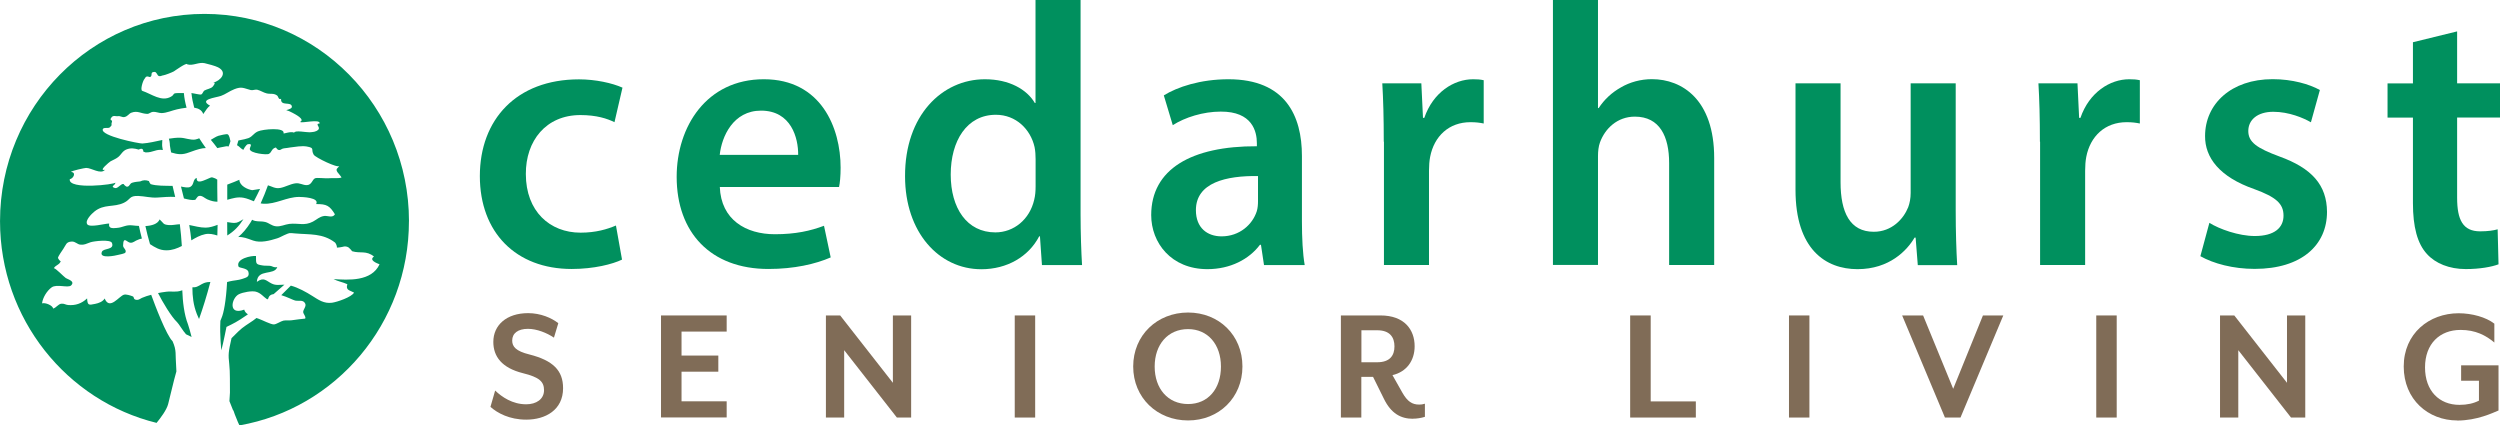
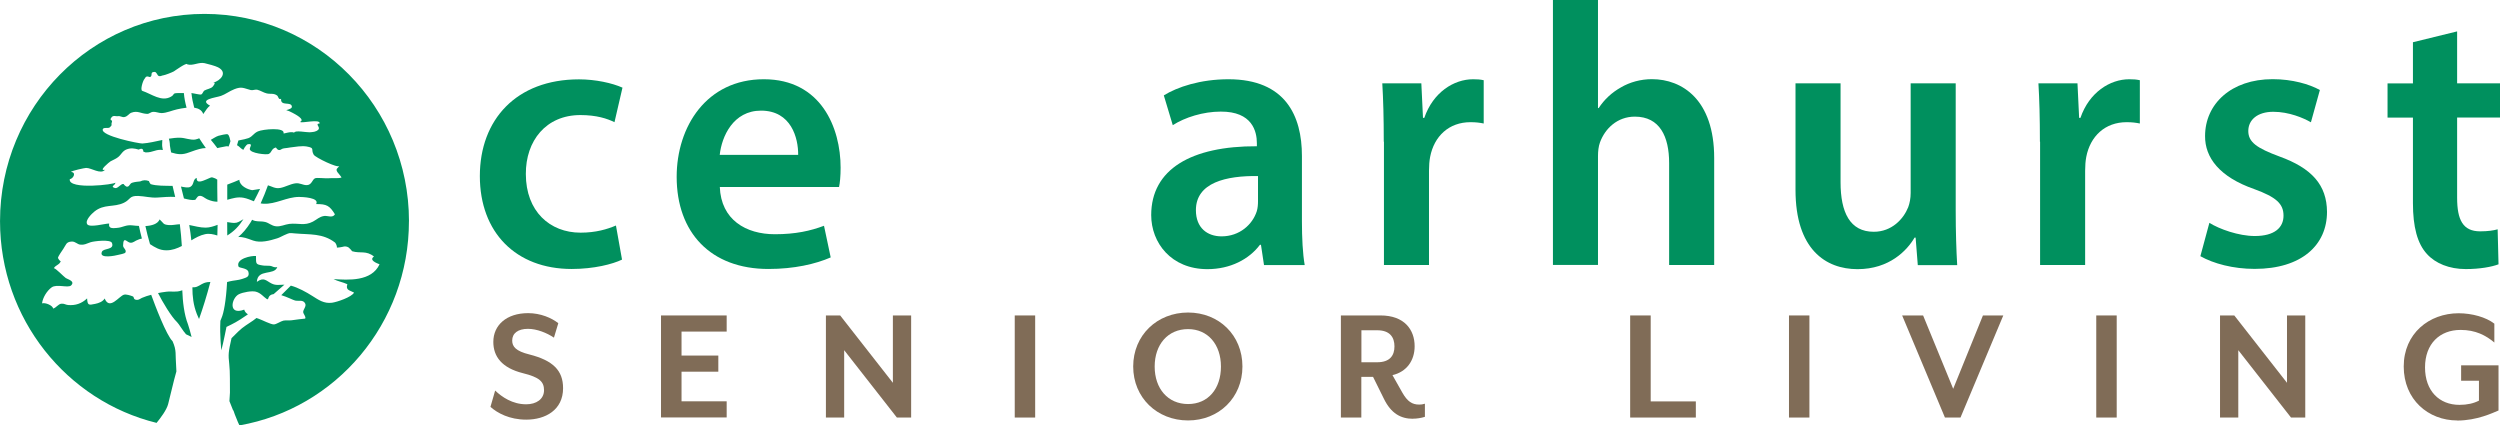
<svg xmlns="http://www.w3.org/2000/svg" fill="none" height="57" viewBox="0 0 335 57" width="335">
  <path d="m34.02 26.971c-.455-.177-.886-.378-1.399-.472-.781-.142-1.445.071-2.168.272 0-.508 0-1.051 0-1.666v-.366c.35-.118 1.597-.626 1.62-.65.023.803 1.084 1.3 1.725 1.394 0 0 .629-.106 1.049-.165-.256.543-.536 1.099-.828 1.654zm-2.343 2.871c-.431.095-.839-.047-1.235-.083 0 .567 0 1.146.012 1.796.909-.567 1.55-1.217 2.168-2.185-.303.153-.594.39-.944.472zm-5.07 12.794s.047.071.07.095c.466-1.311 1.037-3.107 1.515-4.95-.268 0-.536.035-.839.142-.396.142-.851.555-1.282.567-.105 0-.198 0-.291.012 0 1.205.128 2.374.594 3.568.07.189.163.378.245.567zm5.839-5.257c-.443.165-1.177.201-1.655.319-.14.035-.256.071-.361.095-.14 2.552-.455 4.17-.746 4.82-.058.13-.105.248-.151.378-.105 1.996.128 3.946.128 3.946.256-.933.688-3.131.688-3.131s1.061-.484 1.841-.992c.326-.213.641-.413.956-.638.023-.024.047-.035.07-.059-.245-.165-.431-.366-.489-.626-2.214.827-1.713-1.583-.711-2.067.559-.272 1.725-.472 2.249-.343.699.177 1.026.697 1.55 1.04.047-.035.082-.071.128-.106.093-.39.361-.567.723-.603.489-.425.979-.839 1.445-1.264-.606 0-1.131.142-1.713-.154-.746-.366-1.014-.91-1.981-.225.105-1.784 2.319-.815 2.739-1.973-.571.083-.606-.142-.979-.177-.163-.024-.781 0-.979-.047-.991-.154-.874-.224-.897-1.264-.618-.071-2.716.354-2.343 1.406.082.224 1.189.177 1.329.721.186.721-.338.756-.839.945zm-1.935-19.386c-.14-.071-1.107.154-1.235.201-.35.106-.711.378-1.026.543.303.366.594.721.874 1.111.268-.059.501-.13.827-.177.361-.047.385-.13.676-.035.105-.236.186-.473.256-.721-.07-.165-.105-.78-.385-.921zm-1.387 13.574c.023-.484.035-.969.035-1.441-.501.189-1.06.378-1.608.378-.758 0-1.457-.213-2.191-.354.117.709.21 1.394.28 2.056.583-.354 1.177-.685 1.853-.827.571-.118 1.096.012 1.632.177zm-2.774-7.726c-.524.189-.315.874-.816 1.181-.303.189-.851.059-1.282-.024.14.543.268 1.075.396 1.595.559.142 1.119.272 1.492.189.128-.035.256-.449.513-.52.408-.118.792.307 1.119.449.536.225.921.319 1.364.319 0-.603-.023-1.229-.023-1.902v-.957s.012-.047.012-.083c-.093-.071-.186-.142-.303-.189-.583-.248-.489-.118-1.189.154-.385.154-1.34.626-1.27-.201zm28.449 5.801c0 13.715-9.813 25.104-22.715 27.36-.082-.165-.151-.319-.221-.484l-.396-.981c-.07-.201-.14-.413-.21-.603v.106l-.513-1.288c.023-.378.047-.756.07-1.146-.023-1.146.035-2.729-.093-3.816-.151-1.288-.117-1.618.303-3.473.571-.567 1.224-1.264 1.9-1.701.338-.213.664-.437.991-.662.163-.106.303-.224.455-.343.105.035.21.071.303.106.443.153 1.608.768 2.028.756.338-.012.909-.425 1.27-.508.338-.071.746 0 1.095-.047.233-.035 1.841-.248 1.83-.225.14-.272-.256-.602-.268-.886 0-.354.443-.732.28-1.11-.268-.591-.874-.307-1.364-.425-.256-.059-1.061-.484-1.853-.721.42-.425.839-.851 1.282-1.276.979.26 2.086.874 2.879 1.382.828.52 1.55 1.051 2.634.91.699-.095 2.634-.756 2.96-1.359-.559-.319-1.165-.295-.897-1.122-.606-.283-1.235-.366-1.853-.685 1.97.118 5.081.354 6.165-1.985-.361-.142-1.468-.555-.746-1.04-1.049-.851-1.83-.378-2.925-.709-.14-.189-.303-.354-.478-.508-.256-.154-.524-.177-.792-.083-.256.059-.513.095-.769.106 0-.248-.093-.472-.245-.673-1.667-1.276-3.38-1.051-5.373-1.229-.851-.071-.629-.118-1.457.236-.326.142-.618.331-.944.425-.967.307-2.214.638-3.205.295-.839-.295-1.305-.508-2.005-.472.629-.532 1.142-1.146 1.643-1.937.082-.13.151-.248.221-.378.105.059.221.118.385.154.431.106.932.024 1.364.142.548.142.828.508 1.445.579.629.071 1.189-.248 1.783-.319 1.224-.142 2.028.295 3.17-.307.559-.295.839-.65 1.503-.756.443-.071 1.142.319 1.445-.225-.699-1.146-1.107-1.382-2.517-1.37.501-.874-1.865-.957-2.284-.957-1.667 0-3.135 1.004-4.767.91-.128 0-.256-.024-.385-.047.373-.815.688-1.618.979-2.422.548.154.967.484 1.655.354.653-.118 1.294-.508 1.993-.614.653-.095 1.014.26 1.585.236.664-.035.699-.78 1.095-.921.28-.106 1.422.047 1.83 0 .489-.059 1.259.059 1.69-.095.058-.024-.524-.697-.536-.721-.315-.484.082-.52.245-.839-.175.343-3.205-1.122-3.426-1.5-.431-.744.221-.886-.932-1.099-.664-.118-1.55.047-2.226.13-.245.035-.513.095-.758.106-.151.012-.303.059-.431.142-.256.189-.501.106-.723-.248-.629.165-.513.65-.967.874-.256.13-2.482-.083-2.529-.65-.023-.26.489-.791-.256-.662-.221.035-.664.756-.548.732-.28.035-.594-.472-.909-.591.07-.213.128-.413.186-.638.548-.095 1.142-.236 1.352-.319.594-.248.629-.603 1.259-.898.641-.295 3.671-.591 3.438.26.047.083.956-.307 1.422-.095.128-.354 1.643-.024 2.075-.047.408-.035.839-.035 1.154-.343.361-.343-.513-.791.186-.839.105-.673-2.459.035-2.622-.213.746-.331-.734-1.063-1.014-1.217-.315-.177-.583-.283-.839-.354.408-.106.781-.248.758-.472-.07-.756-1.55.024-1.445-1.051-.373.177-.35-.319-.548-.449-.466-.331-.874-.153-1.375-.272-.455-.106-.828-.39-1.282-.496-.28-.059-.594.118-.863.047-.956-.248-1.2-.508-2.191-.118-.664.26-1.235.709-1.795.898-.758.26-3.03.461-1.468 1.311-.291.201-.536.555-.909 1.122-.186-.532-.653-.768-1.212-.851-.175-.65-.303-1.3-.361-1.878 0-.035-.012-.059-.023-.083.431.047 1.119.248 1.317.189s.256-.425.443-.532c.303-.177.839-.248 1.084-.496.058-.059.571-.673.058-.543 1.014-.26 2.028-1.37.676-2.067-.361-.189-1.387-.461-1.806-.555-.792-.177-1.573.402-2.331.154-.035-.307-1.702.898-1.783.945-.256.142-1.154.496-1.422.532-.221.024-.28.13-.536.106-.291-.024-.315-.591-.653-.567-.629.035-.186.437-.536.673-.117.083-.35-.177-.594 0-.082.059-.128.201-.198.272-.198.201-.606 1.477-.291 1.595 1.247.413 2.564 1.512 3.846.78.571-.319.082-.484 1.049-.484h.676c.058.673.186 1.323.361 1.961-.489.047-.956.154-1.294.225-.653.142-1.375.484-2.051.496-.396 0-.769-.201-1.165-.165-.303.024-.478.272-.757.272-.863-.024-1.282-.484-2.144-.154-.338.13-.455.484-.921.579-.28.059-.583-.177-.851-.118-.256.047-.618-.142-.839.118-.443.532.163.295.012.685-.151.413.14.319-.28.697-.198.177-.816-.047-.932.236-.373.91 4.918 1.949 5.303 1.926.874-.059 1.772-.283 2.669-.472-.023.248-.023.484-.023.591 0 .142 0 .272.035.425.012.106.035.225.058.331-.909-.154-1.305.343-2.308.319-.105-.024-.198-.059-.303-.106-.012-.39-.221-.484-.618-.272-.583-.165-1.049-.248-1.632-.024-.559.213-.723.721-1.142 1.04-.338.26-.618.343-1.002.555-.175.106-1.69 1.347-.746 1.134-.571.673-1.818-.26-2.529-.248-.186 0-2.016.39-2.016.543.734.047.315.886-.175.969-.233 1.465 6.154.697 6.107.449.07.354-.781.52-.058.732.396.118.781-.603 1.165-.543-.023 0 .28.402.501.366.338-.059.291-.413.653-.532.338-.106.711-.142 1.072-.177.385-.189.769-.201 1.165-.047.047.154.128.295.233.413.792.248 1.911.213 2.937.236.128.496.245.992.35 1.477-.816-.047-1.585.035-2.389.083-.909.059-1.667-.177-2.552-.213-1.247-.047-1.014.472-1.923.91-1.387.662-2.657.118-3.974 1.193-.303.248-1.27 1.146-.956 1.677.315.52 2.447-.106 2.949-.083-.151.721.536.626.991.591.886-.059 1.212-.461 2.156-.343.21.024.501.059.839.071.117.555.245 1.111.396 1.689-.023 0-.047 0-.082.024-.163.024-.315.083-.466.154-.35.106-.571.39-.956.39-.489 0-.979-1.004-1.014.39 0 .319.489.555.315.91-.082.165-.804.272-1.014.331-.198.059-2.611.603-2.133-.437.233-.496 1.702-.213 1.34-1.169-.198-.52-2.459-.236-2.867-.095-.641.213-.792.378-1.387.319-.373-.035-.664-.425-1.107-.413-.816.024-.793.472-1.165.992-.117.165-.688 1.004-.711 1.169-.012.118.35.591.385.425-.14.543-.676.532-.932.981.28.035 1.282 1.099 1.597 1.323.233.165 1.282.402.723.981-.385.402-1.935-.225-2.622.272-.618.449-1.189 1.359-1.282 2.138.466-.13 1.422.283 1.492.697.408-.106.664-.591 1.084-.65.373-.047.559.142.909.177.979.083 1.818-.189 2.552-.886.058.933.198.921 1.084.732.466-.095 1.002-.283 1.27-.721.664 1.63 1.923-.319 2.587-.508.315-.083.874.106 1.177.224.245.095 0 .449.571.473.268 0 .443-.177.664-.272.408-.177.816-.307 1.235-.413.513 1.418 2.04 5.434 2.867 6.226.571 1.311.338 1.607.489 3.579 0 .154.012.307.023.461-.396 1.359-.816 3.296-1.107 4.383-.21.803-1.014 1.855-1.55 2.516-12.028-2.953-20.978-13.928-20.978-27.029 0-15.346 12.272-27.774 27.4-27.774s27.4 12.44 27.4 27.774zm-14.615-13.999v.024c.035.012.047.012 0-.024zm-15.268 29.132v.012l.758.366c-.186-.697-.361-1.37-.478-1.677-.524-1.335-.711-3.048-.769-4.584-.035 0-.058.024-.093.035-.757.272-1.305.071-2.051.165-.385.047-.746.106-1.107.177.583 1.158 1.795 3.201 2.552 3.898.221.201.851 1.264 1.177 1.595zm1.247-26.072c-.699.083-1.34-.236-2.028-.248-.489-.012-.991.047-1.504.13.07.236.117.496.128.697 0 .095 0 .201.023.307.035.272.093.555.151.839.886.272 1.492.343 2.389 0 .419-.154 1.294-.473 1.841-.555.151-.024.28-.035.42-.035-.303-.437-.606-.862-.886-1.311-.175.071-.35.142-.524.165zm-4.767 10.691c-.268.638-1.084.851-1.911.898.163.78.373 1.583.618 2.422.653.425 1.294.839 2.214.827.769 0 1.433-.26 2.051-.579-.058-.933-.14-1.914-.268-2.918-.478.024-1.049.154-1.445.118-.863-.071-.676-.236-1.27-.768z" fill="#00905e" />
  <path d="m83.343 34.791c-1.247.602-3.741 1.252-6.736 1.252-7.482 0-12.307-4.903-12.307-12.451s4.883-12.959 13.286-12.959c2.226 0 4.452.496 5.827 1.111l-1.072 4.631c-.967-.484-2.413-.957-4.569-.957-4.604 0-7.331 3.438-7.308 7.903 0 4.997 3.217 7.856 7.331 7.856 2.063 0 3.566-.461 4.743-.957l.816 4.572z" fill="#00905e" />
  <path d="m96.454 25.043c.163 4.418 3.508 6.344 7.378 6.344 2.774 0 4.767-.449 6.585-1.134l.897 4.241c-2.039.886-4.883 1.548-8.345 1.548-7.75 0-12.295-4.891-12.295-12.345 0-6.722 3.998-13.078 11.678-13.078 7.68 0 10.291 6.509 10.291 11.849 0 1.146-.093 2.067-.21 2.587h-15.967zm10.501-4.288c.024-2.256-.932-5.93-4.976-5.93-3.718 0-5.268 3.438-5.536 5.93z" fill="#00905e" />
-   <path d="m144.797 0v28.695c0 2.493.093 5.174.198 6.828h-5.373l-.268-3.851h-.105c-1.422 2.729-4.312 4.406-7.75 4.406-5.699 0-10.221-4.962-10.221-12.451-.035-8.163 4.964-13.007 10.698-13.007 3.275 0 5.63 1.37 6.69 3.178h.093v-13.798zm-6.026 21.311c0-.496-.035-1.111-.14-1.607-.536-2.374-2.482-4.324-5.186-4.324-3.893 0-6.049 3.497-6.049 8.01 0 4.513 2.18 7.75 5.979 7.75 2.471 0 4.604-1.725 5.21-4.383.139-.543.186-1.146.186-1.796z" fill="#00905e" />
  <path d="m169.377 35.522-.408-2.717h-.14c-1.445 1.926-3.951 3.261-7.039 3.261-4.849 0-7.529-3.532-7.529-7.242 0-6.143 5.373-9.262 14.16-9.226v-.402c0-1.595-.618-4.265-4.848-4.241-2.343 0-4.79.768-6.422 1.819l-1.2-3.993c1.806-1.122 4.895-2.162 8.659-2.162 7.657 0 9.848 4.926 9.848 10.266v8.766c0 2.209.105 4.359.373 5.871h-5.443zm-.793-11.932c-4.265-.059-8.333.862-8.333 4.572 0 2.386 1.539 3.509 3.438 3.509 2.413 0 4.149-1.583 4.72-3.367.129-.425.164-.91.164-1.335v-3.367z" fill="#00905e" />
  <path d="m185.425 18.995c0-3.26-.07-5.659-.198-7.832h5.232l.222 4.631h.175c1.177-3.426 3.962-5.174 6.538-5.174.594 0 .932.024 1.422.13v5.8c-.513-.106-1.037-.177-1.772-.177-2.878 0-4.871 1.867-5.407 4.654-.105.543-.152 1.193-.152 1.855v12.629h-6.037v-16.527z" fill="#00905e" />
  <path d="m208.093 0h6.037v14.483h.093c.746-1.146 1.76-2.091 3.007-2.788 1.177-.685 2.622-1.087 4.126-1.087 4.056 0 8.344 2.752 8.344 10.561v14.342h-6.037v-13.668c0-3.532-1.247-6.214-4.592-6.214-2.365 0-4.009 1.619-4.673 3.45-.198.532-.268 1.193-.268 1.855v14.566h-6.037z" fill="#00905e" />
  <path d="m262.065 28.223c0 2.894.082 5.316.199 7.301h-5.28l-.291-3.686h-.14c-1.002 1.713-3.368 4.229-7.646 4.229-4.277 0-8.309-2.67-8.309-10.62v-14.283h6.037v13.255c0 4.04 1.258 6.639 4.452 6.639 2.412 0 3.986-1.713 4.615-3.296.198-.532.326-1.193.326-1.902v-14.696h6.037z" fill="#00905e" />
  <path d="m273.348 18.995c0-3.26-.07-5.659-.199-7.832h5.233l.222 4.631h.175c1.177-3.426 3.962-5.174 6.538-5.174.594 0 .932.024 1.422.13v5.8c-.513-.106-1.038-.177-1.772-.177-2.879 0-4.871 1.867-5.408 4.654-.104.543-.151 1.193-.151 1.855v12.629h-6.037v-16.527z" fill="#00905e" />
  <path d="m296.05 29.854c1.329.839 3.928 1.772 6.095 1.772 2.658 0 3.846-1.134 3.846-2.729s-.979-2.481-3.916-3.556c-4.673-1.63-6.619-4.229-6.596-7.112 0-4.288 3.485-7.62 9.056-7.62 2.634 0 4.929.673 6.328 1.453l-1.2 4.324c-1.003-.579-2.937-1.406-5.047-1.406-2.109 0-3.345 1.075-3.345 2.575s1.154 2.292 4.173 3.414c4.347 1.571 6.351 3.828 6.375 7.419 0 4.442-3.392 7.643-9.697 7.643-2.89 0-5.513-.709-7.272-1.701l1.212-4.489z" fill="#00905e" />
  <path d="m329.254 4.195v6.97h5.746v4.584h-5.746v10.75c0 2.977.781 4.501 3.089 4.501 1.037 0 1.806-.118 2.342-.272l.117 4.69c-.909.343-2.494.638-4.394.638-2.214 0-4.067-.768-5.186-2.008-1.294-1.394-1.888-3.639-1.888-6.828v-11.459h-3.403v-4.584h3.403v-5.517l5.92-1.453z" fill="#00905e" />
  <g fill="#806c57">
    <path d="m70.511 56.232c-2.249 0-3.869-.886-4.79-1.713l.629-2.186c.897.862 2.319 1.843 4.161 1.843 1.352 0 2.389-.685 2.389-1.89 0-1.146-.629-1.737-2.832-2.28-2.832-.709-3.963-2.233-3.963-4.194 0-2.233 1.76-3.851 4.662-3.851 1.667 0 3.147.638 4.044 1.347l-.583 1.937c-.944-.638-2.296-1.181-3.485-1.181-1.329 0-2.109.591-2.109 1.571 0 .803.478 1.418 2.319 1.867 3.147.803 4.499 2.138 4.499 4.513 0 2.942-2.389 4.217-4.93 4.217z" />
    <path d="m88.575 55.95v-13.68h8.799v2.162h-6.049v3.213h4.93v2.162h-4.93v3.969h6.049v2.162h-8.799z" />
    <path d="m120.182 55.95-7.063-9.025v9.025h-2.447v-13.68h1.911l7.063 9.025v-9.025h2.447v13.68z" />
    <path d="m135.975 55.95v-13.68h2.738v13.68z" />
    <path d="m159.202 56.339c-4.138 0-7.354-3.036-7.354-7.23 0-4.194 3.216-7.23 7.354-7.23 4.137 0 7.284 3.036 7.284 7.23 0 4.194-3.17 7.23-7.284 7.23zm0-12.239c-2.704 0-4.476 2.056-4.476 5.021 0 2.965 1.784 5.021 4.476 5.021s4.405-2.056 4.405-5.021c0-2.965-1.76-5.021-4.405-5.021z" />
    <path d="m189.329 56.115c-1.62 0-2.926-.709-3.893-2.693l-1.445-2.918h-1.573v5.446h-2.739v-13.68h5.314c3.194 0 4.569 1.914 4.569 4.123 0 1.937-1.084 3.438-2.972 3.875l1.329 2.351c.675 1.181 1.305 1.595 2.249 1.595.268 0 .489-.024.769-.118v1.76c-.513.165-1.107.248-1.597.248zm-6.9-7.572h2.11c1.713 0 2.319-.91 2.319-2.126 0-1.217-.606-2.162-2.319-2.162h-2.11z" />
    <path d="m218.442 55.95v-13.68h2.751v11.518h6.049v2.162z" />
    <path d="m239.724 55.95v-13.68h2.738v13.68z" />
    <path d="m262.695 55.95h-2.074l-5.734-13.68h2.808l4.033 9.829 3.986-9.829h2.727l-5.734 13.68z" />
    <path d="m280.899 55.95v-13.68h2.739v13.68z" />
    <path d="m306.994 55.95-7.063-9.025v9.025h-2.448v-13.68h1.912l7.062 9.025v-9.025h2.448v13.68z" />
    <path d="m329.278 56.342c-3.893 0-7.179-2.8-7.179-7.23s3.414-7.135 7.354-7.135c1.783 0 3.671.52 4.79 1.394v2.528c-1.131-.957-2.518-1.689-4.522-1.689-2.809 0-4.767 1.867-4.767 5.021s1.911 5.021 4.615 5.021c1.038 0 1.912-.201 2.611-.567v-2.67h-2.389v-2.056h5.011v6.048c-.769.319-2.879 1.347-5.536 1.347z" />
  </g>
</svg>